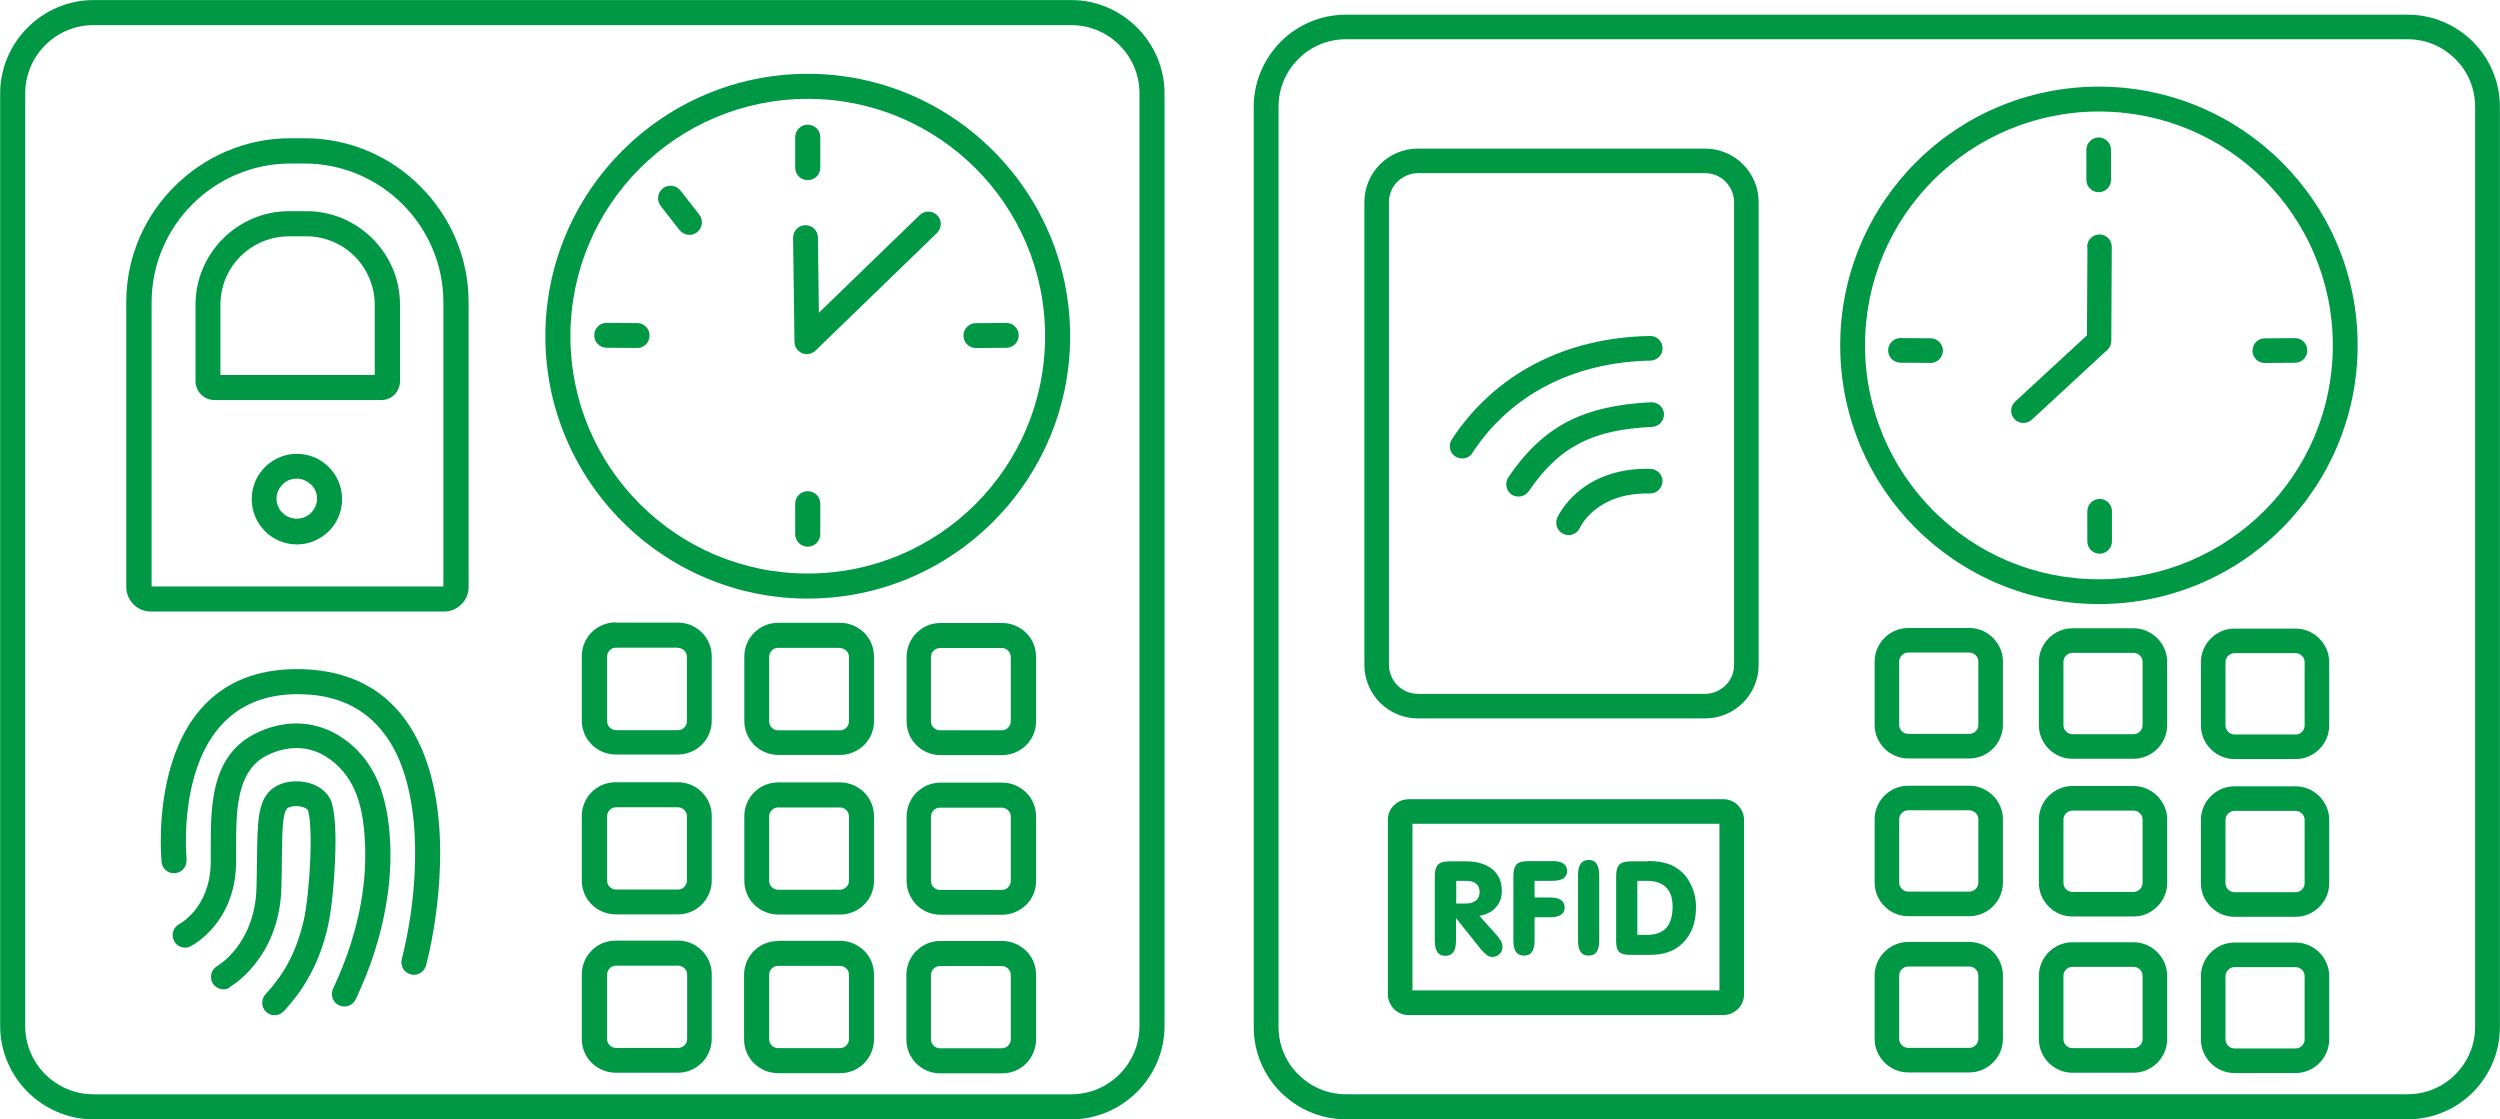
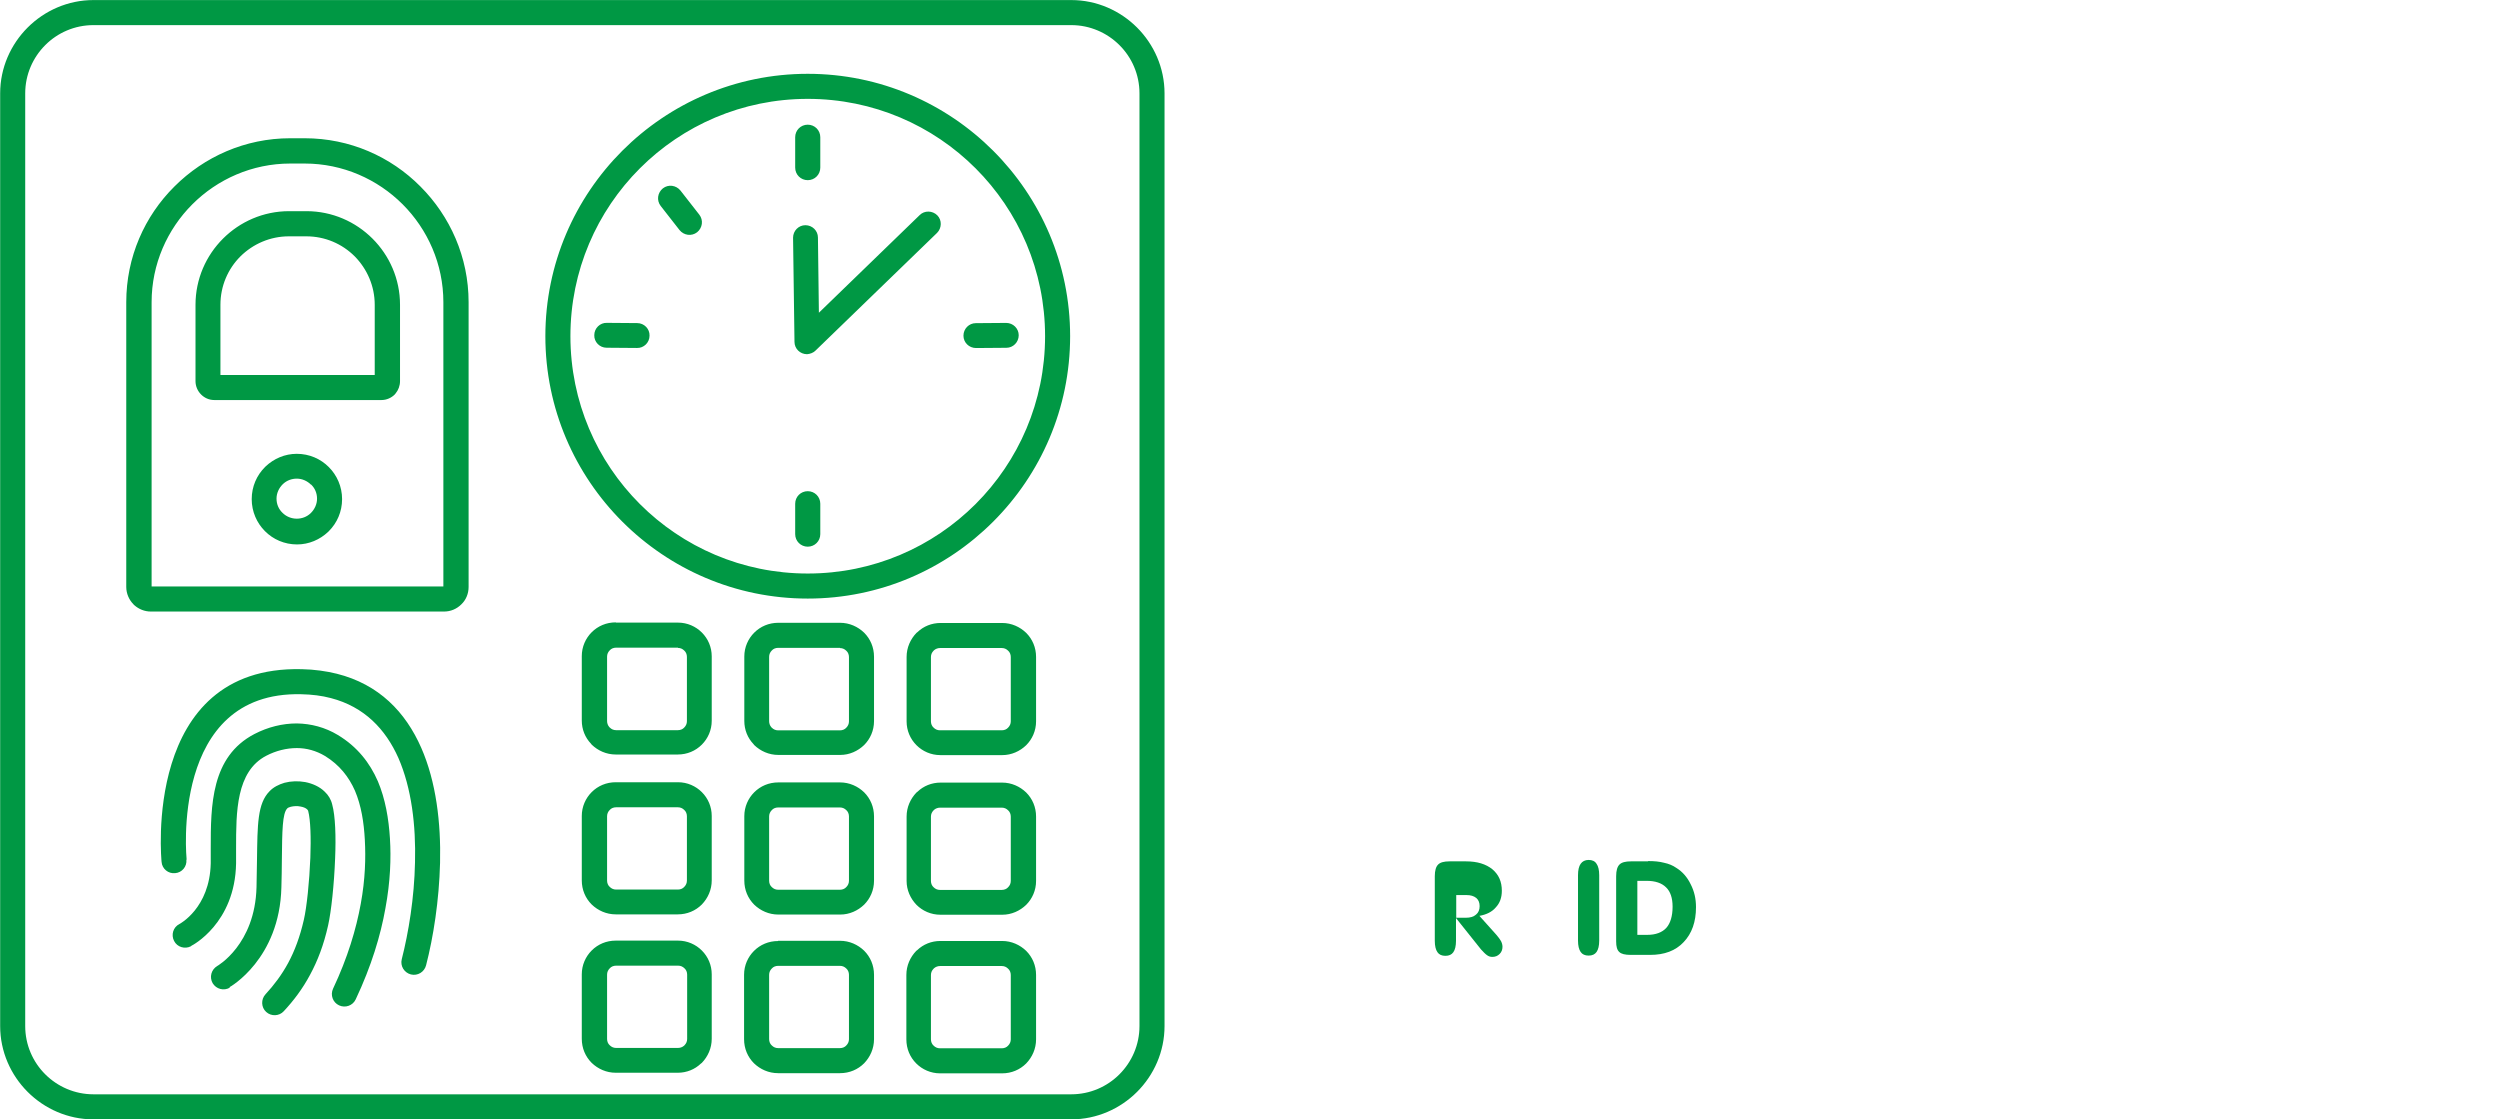
<svg xmlns="http://www.w3.org/2000/svg" xml:space="preserve" width="7.712in" height="3.453in" version="1.1" style="shape-rendering:geometricPrecision; text-rendering:geometricPrecision; image-rendering:optimizeQuality; fill-rule:evenodd; clip-rule:evenodd" viewBox="0 0 422.04 188.99">
  <defs>
    <style type="text/css">
   
    .fil0 {fill:#009844;fill-rule:nonzero}
   
  </style>
  </defs>
  <g id="Layer_x0020_1">
    <g id="_2085097034992">
      <g>
-         <path class="fil0" d="M227.2 2.48l179.3 0c4.27,0 8.14,1.75 10.99,4.56 2.81,2.81 4.56,6.72 4.56,10.99l0 155.4c0,4.27 -1.75,8.14 -4.56,10.99 -2.81,2.81 -6.72,4.56 -10.99,4.56l-179.3 0c-4.27,0 -8.14,-1.75 -10.99,-4.56 -2.81,-2.81 -4.56,-6.72 -4.56,-10.99l0 -155.4c0,-4.27 1.75,-8.14 4.56,-10.99 2.81,-2.81 6.72,-4.56 10.99,-4.56zm179.3 4.15l-179.3 0c-3.13,0 -5.98,1.26 -8.02,3.34 -2.08,2.08 -3.34,4.89 -3.34,8.02l0 155.4c0,3.13 1.26,5.98 3.34,8.02 2.08,2.08 4.89,3.34 8.02,3.34l179.3 0c3.13,0 5.98,-1.26 8.02,-3.34 2.08,-2.08 3.34,-4.89 3.34,-8.02l0 -155.4c0,-3.13 -1.26,-5.98 -3.34,-8.02 -2.08,-2.08 -4.89,-3.34 -8.02,-3.34zm-29.27 152.51l10.34 0c1.55,0 2.97,0.65 3.99,1.67 1.02,1.02 1.67,2.44 1.67,3.99l0 10.71c0,1.55 -0.65,2.97 -1.67,3.99 -1.02,1.02 -2.44,1.67 -3.99,1.67l-10.34 0c-1.55,0 -2.97,-0.65 -3.99,-1.67 -1.02,-1.02 -1.67,-2.44 -1.67,-3.99l0 -10.71c0,-1.55 0.65,-2.97 1.67,-3.99 1.02,-1.02 2.44,-1.67 3.99,-1.67zm10.34 4.15l-10.34 0c-0.41,0 -0.77,0.16 -1.06,0.45 -0.29,0.29 -0.45,0.65 -0.45,1.06l0 10.71c0,0.41 0.16,0.77 0.45,1.06 0.29,0.29 0.65,0.45 1.06,0.45l10.34 0c0.41,0 0.77,-0.16 1.06,-0.45 0.29,-0.29 0.45,-0.65 0.45,-1.06l0 -10.71c0,-0.41 -0.16,-0.77 -0.45,-1.06 -0.29,-0.29 -0.65,-0.45 -1.06,-0.45zm-10.34 -30.53l10.34 0c1.55,0 2.97,0.65 3.99,1.67 1.02,1.02 1.67,2.44 1.67,3.99l0 10.71c0,1.55 -0.65,2.97 -1.67,3.99 -1.02,1.02 -2.44,1.67 -3.99,1.67l-10.34 0c-1.55,0 -2.97,-0.65 -3.99,-1.67 -1.02,-1.02 -1.67,-2.44 -1.67,-3.99l0 -10.71c0,-1.55 0.65,-2.97 1.67,-3.99 1.02,-1.02 2.44,-1.67 3.99,-1.67zm10.34 4.15l-10.34 0c-0.41,0 -0.77,0.16 -1.06,0.45 -0.29,0.29 -0.45,0.65 -0.45,1.06l0 10.71c0,0.41 0.16,0.77 0.45,1.06 0.29,0.29 0.65,0.45 1.06,0.45l10.34 0c0.41,0 0.77,-0.16 1.06,-0.45 0.29,-0.29 0.45,-0.65 0.45,-1.06l0 -10.71c0,-0.41 -0.16,-0.77 -0.45,-1.06 -0.29,-0.29 -0.65,-0.45 -1.06,-0.45zm-10.34 -30.78l10.34 0c1.55,0 2.97,0.65 3.99,1.67 1.02,1.02 1.67,2.44 1.67,3.99l0 10.71c0,1.55 -0.65,2.97 -1.67,3.99 -1.02,1.02 -2.44,1.67 -3.99,1.67l-10.34 0c-1.55,0 -2.97,-0.65 -3.99,-1.67 -1.02,-1.02 -1.67,-2.44 -1.67,-3.99l0 -10.71c0,-1.55 0.65,-2.97 1.67,-3.99 1.02,-1.02 2.44,-1.67 3.99,-1.67zm10.34 4.15l-10.34 0c-0.41,0 -0.77,0.16 -1.06,0.45 -0.29,0.29 -0.45,0.65 -0.45,1.06l0 10.71c0,0.41 0.16,0.77 0.45,1.06 0.29,0.29 0.65,0.45 1.06,0.45l10.34 0c0.41,0 0.77,-0.16 1.06,-0.45 0.29,-0.29 0.45,-0.65 0.45,-1.06l0 -10.71c0,-0.41 -0.16,-0.77 -0.45,-1.06 -0.29,-0.29 -0.65,-0.45 -1.06,-0.45zm-37.7 48.81l10.34 0c1.55,0 2.97,0.65 3.99,1.67 1.02,1.02 1.67,2.44 1.67,3.99l0 10.71c0,1.55 -0.65,2.97 -1.67,3.99 -1.02,1.02 -2.44,1.67 -3.99,1.67l-10.34 0c-1.55,0 -2.97,-0.65 -3.99,-1.67 -1.02,-1.02 -1.67,-2.44 -1.67,-3.99l0 -10.71c0,-1.55 0.65,-2.97 1.67,-3.99 1.02,-1.02 2.44,-1.67 3.99,-1.67zm10.34 4.15l-10.34 0c-0.41,0 -0.77,0.16 -1.06,0.45 -0.29,0.29 -0.45,0.65 -0.45,1.06l0 10.71c0,0.41 0.16,0.77 0.45,1.06 0.29,0.29 0.65,0.45 1.06,0.45l10.34 0c0.41,0 0.77,-0.16 1.06,-0.45 0.29,-0.29 0.45,-0.65 0.45,-1.06l0 -10.71c0,-0.41 -0.16,-0.77 -0.45,-1.06 -0.29,-0.29 -0.65,-0.45 -1.06,-0.45zm-10.34 -30.53l10.34 0c1.55,0 2.97,0.65 3.99,1.67 1.02,1.02 1.67,2.44 1.67,3.99l0 10.71c0,1.55 -0.65,2.97 -1.67,3.99 -1.02,1.02 -2.44,1.67 -3.99,1.67l-10.34 0c-1.55,0 -2.97,-0.65 -3.99,-1.67 -1.02,-1.02 -1.67,-2.44 -1.67,-3.99l0 -10.71c0,-1.55 0.65,-2.97 1.67,-3.99 1.02,-1.02 2.44,-1.67 3.99,-1.67zm10.34 4.15l-10.34 0c-0.41,0 -0.77,0.16 -1.06,0.45 -0.29,0.29 -0.45,0.65 -0.45,1.06l0 10.71c0,0.41 0.16,0.77 0.45,1.06 0.29,0.29 0.65,0.45 1.06,0.45l10.34 0c0.41,0 0.77,-0.16 1.06,-0.45 0.29,-0.29 0.45,-0.65 0.45,-1.06l0 -10.71c0,-0.41 -0.16,-0.77 -0.45,-1.06 -0.29,-0.29 -0.65,-0.45 -1.06,-0.45zm-10.34 -30.78l10.34 0c1.55,0 2.97,0.65 3.99,1.67 1.02,1.02 1.67,2.44 1.67,3.99l0 10.71c0,1.55 -0.65,2.97 -1.67,3.99 -1.02,1.02 -2.44,1.67 -3.99,1.67l-10.34 0c-1.55,0 -2.97,-0.65 -3.99,-1.67 -1.02,-1.02 -1.67,-2.44 -1.67,-3.99l0 -10.71c0,-1.55 0.65,-2.97 1.67,-3.99 1.02,-1.02 2.44,-1.67 3.99,-1.67zm10.34 4.15l-10.34 0c-0.41,0 -0.77,0.16 -1.06,0.45 -0.29,0.29 -0.45,0.65 -0.45,1.06l0 10.71c0,0.41 0.16,0.77 0.45,1.06 0.29,0.29 0.65,0.45 1.06,0.45l10.34 0c0.41,0 0.77,-0.16 1.06,-0.45 0.29,-0.29 0.45,-0.65 0.45,-1.06l0 -10.71c0,-0.41 -0.16,-0.77 -0.45,-1.06 -0.29,-0.29 -0.65,-0.45 -1.06,-0.45zm-38.07 48.81l10.34 0c1.55,0 2.97,0.65 3.99,1.67 1.02,1.02 1.67,2.44 1.67,3.99l0 10.71c0,1.55 -0.65,2.97 -1.67,3.99 -1.02,1.02 -2.44,1.67 -3.99,1.67l-10.34 0c-1.55,0 -2.97,-0.65 -3.99,-1.67 -1.02,-1.02 -1.67,-2.44 -1.67,-3.99l0 -10.71c0,-1.55 0.65,-2.97 1.67,-3.99 1.02,-1.02 2.44,-1.67 3.99,-1.67zm10.34 4.15l-10.34 0c-0.41,0 -0.77,0.16 -1.06,0.45 -0.29,0.29 -0.45,0.65 -0.45,1.06l0 10.71c0,0.41 0.16,0.77 0.45,1.06 0.29,0.29 0.65,0.45 1.06,0.45l10.34 0c0.41,0 0.77,-0.16 1.06,-0.45 0.29,-0.29 0.45,-0.65 0.45,-1.06l0 -10.71c0,-0.41 -0.16,-0.77 -0.45,-1.06 -0.29,-0.29 -0.65,-0.45 -1.06,-0.45zm-10.34 -30.53l10.34 0c1.55,0 2.97,0.65 3.99,1.67 1.02,1.02 1.67,2.44 1.67,3.99l0 10.71c0,1.55 -0.65,2.97 -1.67,3.99 -1.02,1.02 -2.44,1.67 -3.99,1.67l-10.34 0c-1.55,0 -2.97,-0.65 -3.99,-1.67 -1.02,-1.02 -1.67,-2.44 -1.67,-3.99l0 -10.71c0,-1.55 0.65,-2.97 1.67,-3.99 1.02,-1.02 2.44,-1.67 3.99,-1.67zm10.34 4.15l-10.34 0c-0.41,0 -0.77,0.16 -1.06,0.45 -0.29,0.29 -0.45,0.65 -0.45,1.06l0 10.71c0,0.41 0.16,0.77 0.45,1.06 0.29,0.29 0.65,0.45 1.06,0.45l10.34 0c0.41,0 0.77,-0.16 1.06,-0.45 0.29,-0.29 0.45,-0.65 0.45,-1.06l0 -10.71c0,-0.41 -0.16,-0.77 -0.45,-1.06 -0.29,-0.29 -0.65,-0.45 -1.06,-0.45zm-10.34 -30.78l10.34 0c1.55,0 2.97,0.65 3.99,1.67 1.02,1.02 1.67,2.44 1.67,3.99l0 10.71c0,1.55 -0.65,2.97 -1.67,3.99 -1.02,1.02 -2.44,1.67 -3.99,1.67l-10.34 0c-1.55,0 -2.97,-0.65 -3.99,-1.67 -1.02,-1.02 -1.67,-2.44 -1.67,-3.99l0 -10.71c0,-1.55 0.65,-2.97 1.67,-3.99 1.02,-1.02 2.44,-1.67 3.99,-1.67zm10.34 4.15l-10.34 0c-0.41,0 -0.77,0.16 -1.06,0.45 -0.29,0.29 -0.45,0.65 -0.45,1.06l0 10.71c0,0.41 0.16,0.77 0.45,1.06 0.29,0.29 0.65,0.45 1.06,0.45l10.34 0c0.41,0 0.77,-0.16 1.06,-0.45 0.29,-0.29 0.45,-0.65 0.45,-1.06l0 -10.71c0,-0.41 -0.16,-0.77 -0.45,-1.06 -0.29,-0.29 -0.65,-0.45 -1.06,-0.45zm-93.11 -85.09l48.49 0c2.48,0 4.76,1.02 6.39,2.65 1.63,1.63 2.65,3.91 2.65,6.39l0 78.13c0,2.48 -1.02,4.76 -2.65,6.39 -1.63,1.63 -3.91,2.65 -6.39,2.65l-48.49 0c-2.48,0 -4.76,-1.02 -6.39,-2.65 -1.63,-1.63 -2.65,-3.91 -2.65,-6.39l0 -78.13c0,-2.48 1.02,-4.76 2.65,-6.39 1.63,-1.63 3.91,-2.65 6.39,-2.65zm48.49 4.15l-48.49 0c-1.34,0 -2.56,0.57 -3.46,1.43 -0.9,0.9 -1.43,2.12 -1.43,3.46l0 78.13c0,1.34 0.57,2.56 1.43,3.46 0.9,0.9 2.12,1.43 3.46,1.43l48.49 0c1.34,0 2.56,-0.57 3.46,-1.43 0.9,-0.9 1.43,-2.12 1.43,-3.46l0 -78.13c0,-1.34 -0.57,-2.56 -1.43,-3.46 -0.9,-0.9 -2.12,-1.43 -3.46,-1.43zm64.37 -3.95c0,-1.14 0.94,-2.08 2.08,-2.08 1.14,0 2.08,0.94 2.08,2.08l0 5.09c0,1.14 -0.94,2.08 -2.08,2.08 -1.14,0 -2.08,-0.94 -2.08,-2.08l0 -5.09zm0.16 61.03c0,-1.14 0.94,-2.08 2.08,-2.08 1.14,0 2.08,0.94 2.08,2.08l0 5.09c0,1.14 -0.94,2.08 -2.08,2.08 -1.14,0 -2.08,-0.94 -2.08,-2.08l0 -5.09zm-31.55 -25.08c-1.14,0 -2.08,-0.94 -2.08,-2.08 0,-1.14 0.94,-2.08 2.08,-2.08l5.09 0.04c1.14,0 2.08,0.94 2.08,2.08 0,1.14 -0.94,2.08 -2.08,2.08l-5.09 -0.04zm66.61 -4.15c1.14,0 2.08,0.9 2.08,2.08 0,1.14 -0.9,2.08 -2.08,2.08l-5.09 0.04c-1.14,0 -2.08,-0.9 -2.08,-2.08 0,-1.14 0.9,-2.08 2.08,-2.08l5.09 -0.04zm-33.1 -42.46c12.05,0 23,4.89 30.9,12.78 7.9,7.9 12.78,18.81 12.78,30.9 0,12.05 -4.89,23 -12.78,30.9 -7.9,7.9 -18.81,12.78 -30.9,12.78 -12.05,0 -23,-4.89 -30.9,-12.78 -7.9,-7.9 -12.78,-18.81 -12.78,-30.9 0,-12.05 4.89,-23 12.78,-30.9 7.9,-7.9 18.81,-12.78 30.9,-12.78zm27.93 15.76c-7.17,-7.17 -17.02,-11.56 -27.93,-11.56 -10.91,0 -20.8,4.44 -27.93,11.56 -7.17,7.17 -11.56,17.02 -11.56,27.93 0,10.91 4.44,20.8 11.56,27.93 7.17,7.17 17.02,11.56 27.93,11.56 10.91,0 20.8,-4.44 27.93,-11.56 7.17,-7.17 11.56,-17.02 11.56,-27.93 0,-10.91 -4.44,-20.8 -11.56,-27.93zm-29.92 11.28c0,-1.14 0.94,-2.08 2.08,-2.08 1.14,0 2.08,0.94 2.08,2.08l-0.08 15.88c0,0.61 -0.24,1.14 -0.65,1.51l0 0 -12.78 11.81c-0.85,0.77 -2.16,0.73 -2.93,-0.12 -0.77,-0.85 -0.73,-2.16 0.12,-2.93l12.13 -11.2 0.08 -14.94 -0.04 0zm-114.6 93.27l53.21 0c0.94,0 1.83,0.41 2.44,1.02l0 0c0.61,0.65 1.02,1.51 1.02,2.44l0 29.52c0,0.94 -0.41,1.83 -1.02,2.44l0 0c-0.65,0.61 -1.51,1.02 -2.44,1.02l-53.21 0c-0.94,0 -1.83,-0.41 -2.44,-1.02l0 0c-0.61,-0.65 -1.02,-1.51 -1.02,-2.44l0 -29.52c0,-0.98 0.41,-1.83 1.02,-2.44 0.04,-0.04 0.12,-0.12 0.2,-0.16 0.61,-0.53 1.43,-0.85 2.28,-0.85l-0.04 0zm52.52 4.15l-51.83 0 0 28.13 51.83 0 0 -28.13zm-41.69 -62.62c-0.61,0.98 -1.91,1.22 -2.89,0.61 -0.98,-0.61 -1.22,-1.91 -0.61,-2.89 3.62,-5.5 8.39,-9.81 14.09,-12.78 5.62,-2.93 12.17,-4.56 19.38,-4.68 1.14,-0.04 2.08,0.9 2.12,2.04 0.04,1.14 -0.9,2.08 -2.04,2.12 -6.55,0.12 -12.46,1.59 -17.55,4.23 -5.09,2.65 -9.32,6.47 -12.54,11.36l0.04 -0zm9.49 6.47c-0.65,0.94 -1.95,1.18 -2.89,0.57 -0.94,-0.65 -1.18,-1.95 -0.57,-2.89 3.09,-4.56 6.39,-7.61 10.3,-9.57 3.91,-1.95 8.35,-2.85 13.8,-3.13 1.14,-0.04 2.12,0.81 2.2,1.95 0.04,1.14 -0.81,2.12 -1.95,2.2 -4.93,0.24 -8.83,1.02 -12.13,2.69 -3.3,1.67 -6.07,4.23 -8.75,8.18l-0 0zm8.63 6.19c-0.49,1.06 -1.71,1.51 -2.77,1.02 -1.06,-0.49 -1.51,-1.71 -1.02,-2.77 0,-0.04 3.7,-8.51 15.71,-8.22 1.14,0.04 2.08,0.98 2.04,2.12 -0.04,1.14 -0.98,2.08 -2.12,2.04 -9.2,-0.2 -11.81,5.78 -11.85,5.82z" />
-         <path class="fil0" d="M245.8 154.95l0 3.91c0,0.85 -0.16,1.51 -0.45,1.91 -0.29,0.41 -0.73,0.61 -1.34,0.61 -0.61,0 -1.06,-0.2 -1.34,-0.61 -0.29,-0.41 -0.45,-1.06 -0.45,-1.91l0 -10.91c0,-0.98 0.2,-1.63 0.57,-1.99 0.37,-0.37 1.02,-0.53 1.91,-0.53l2.81 0c1.87,0 3.34,0.45 4.44,1.34 1.06,0.9 1.59,2.08 1.59,3.62 0,1.14 -0.33,2.08 -1.02,2.81 -0.65,0.77 -1.59,1.22 -2.77,1.43l2.85 3.18c0.37,0.41 0.61,0.77 0.81,1.1 0.16,0.33 0.24,0.65 0.24,0.94 0,0.49 -0.16,0.9 -0.49,1.22 -0.33,0.33 -0.73,0.49 -1.22,0.49 -0.33,0 -0.61,-0.08 -0.9,-0.29 -0.29,-0.2 -0.61,-0.53 -1.02,-0.98l-4.19 -5.25 -0.04 -0.08zm0 -2.4l1.67 0c0.73,0 1.3,-0.16 1.71,-0.53 0.41,-0.33 0.61,-0.81 0.61,-1.43 0,-0.61 -0.2,-1.06 -0.57,-1.38 -0.41,-0.33 -0.94,-0.49 -1.67,-0.49l-1.71 0 0 3.83 -0.04 0z" />
-         <path id="_1" class="fil0" d="M262 145.38c0.85,0 1.51,0.12 1.91,0.41 0.41,0.29 0.65,0.69 0.65,1.26 0,0.57 -0.2,0.98 -0.65,1.26 -0.41,0.29 -1.06,0.41 -1.91,0.41l-2.93 0 0 2.81 2.52 0c0.85,0 1.51,0.12 1.91,0.41 0.41,0.29 0.65,0.69 0.65,1.26 0,0.57 -0.2,0.98 -0.65,1.26 -0.41,0.29 -1.06,0.41 -1.91,0.41l-2.52 0 0 3.95c0,0.85 -0.16,1.51 -0.45,1.91 -0.29,0.41 -0.73,0.61 -1.34,0.61 -0.61,0 -1.06,-0.2 -1.34,-0.61 -0.29,-0.41 -0.45,-1.06 -0.45,-1.91l0 -10.91c0,-0.98 0.2,-1.63 0.57,-1.99 0.37,-0.37 1.02,-0.53 1.91,-0.53l4.03 0 0 -0z" />
+         <path class="fil0" d="M245.8 154.95l0 3.91c0,0.85 -0.16,1.51 -0.45,1.91 -0.29,0.41 -0.73,0.61 -1.34,0.61 -0.61,0 -1.06,-0.2 -1.34,-0.61 -0.29,-0.41 -0.45,-1.06 -0.45,-1.91l0 -10.91c0,-0.98 0.2,-1.63 0.57,-1.99 0.37,-0.37 1.02,-0.53 1.91,-0.53l2.81 0c1.87,0 3.34,0.45 4.44,1.34 1.06,0.9 1.59,2.08 1.59,3.62 0,1.14 -0.33,2.08 -1.02,2.81 -0.65,0.77 -1.59,1.22 -2.77,1.43l2.85 3.18c0.37,0.41 0.61,0.77 0.81,1.1 0.16,0.33 0.24,0.65 0.24,0.94 0,0.49 -0.16,0.9 -0.49,1.22 -0.33,0.33 -0.73,0.49 -1.22,0.49 -0.33,0 -0.61,-0.08 -0.9,-0.29 -0.29,-0.2 -0.61,-0.53 -1.02,-0.98l-4.19 -5.25 -0.04 -0.08zl1.67 0c0.73,0 1.3,-0.16 1.71,-0.53 0.41,-0.33 0.61,-0.81 0.61,-1.43 0,-0.61 -0.2,-1.06 -0.57,-1.38 -0.41,-0.33 -0.94,-0.49 -1.67,-0.49l-1.71 0 0 3.83 -0.04 0z" />
        <path id="_2" class="fil0" d="M269.98 158.82c0,0.85 -0.16,1.51 -0.45,1.91 -0.29,0.41 -0.73,0.61 -1.34,0.61 -0.61,0 -1.06,-0.2 -1.34,-0.61 -0.29,-0.41 -0.45,-1.06 -0.45,-1.91l0 -11.07c0,-0.85 0.16,-1.51 0.45,-1.91 0.29,-0.41 0.73,-0.65 1.34,-0.65 0.61,0 1.06,0.2 1.34,0.65 0.29,0.41 0.45,1.06 0.45,1.91l0 11.07z" />
        <path id="_3" class="fil0" d="M276.46 157.84l1.63 0c1.43,0 2.52,-0.41 3.22,-1.18 0.69,-0.77 1.06,-1.99 1.06,-3.58 0,-1.47 -0.37,-2.56 -1.1,-3.26 -0.73,-0.73 -1.83,-1.1 -3.26,-1.1l-1.59 0 0 9.12 0.04 0zm1.79 -12.46c1.02,0 1.91,0.08 2.69,0.29 0.77,0.16 1.47,0.45 2.04,0.85 1.06,0.65 1.87,1.59 2.44,2.77 0.61,1.18 0.9,2.44 0.9,3.87 0,2.48 -0.69,4.44 -2.08,5.9 -1.38,1.47 -3.26,2.16 -5.66,2.16l-3.3 0c-0.94,0 -1.59,-0.16 -1.91,-0.49 -0.37,-0.33 -0.53,-0.9 -0.53,-1.79l0 -10.99c0,-0.98 0.2,-1.63 0.57,-1.99 0.37,-0.37 1.02,-0.53 1.91,-0.53l2.89 0 0.04 -0.04z" />
      </g>
      <path class="fil0" d="M134.23 23.17c0,-1.18 0.94,-2.12 2.12,-2.12 1.18,0 2.12,0.94 2.12,2.12l0 5.13c0,1.18 -0.94,2.12 -2.12,2.12 -1.18,0 -2.12,-0.94 -2.12,-2.12l0 -5.13zm0 61.88c0,-1.18 0.94,-2.12 2.12,-2.12 1.18,0 2.12,0.94 2.12,2.12l0 5.13c0,1.18 -0.94,2.12 -2.12,2.12 -1.18,0 -2.12,-0.94 -2.12,-2.12l0 -5.13zm-31.84 -26.34c-1.18,0 -2.12,-0.98 -2.08,-2.12 0,-1.18 0.98,-2.12 2.12,-2.08l5.13 0.04c1.18,0 2.12,0.98 2.08,2.12 0,1.18 -0.98,2.12 -2.12,2.08l-5.13 -0.04zm67.46 -4.19c1.18,0 2.12,0.94 2.12,2.08 0,1.18 -0.94,2.12 -2.08,2.12l-5.13 0.04c-1.18,0 -2.12,-0.94 -2.12,-2.08 0,-1.18 0.94,-2.12 2.08,-2.12l5.13 -0.04zm-154.1 -54.51l165.09 0c4.32,0 8.26,1.79 11.11,4.64 2.85,2.85 4.64,6.8 4.64,11.11l0 157.48c0,4.32 -1.79,8.26 -4.64,11.11 -2.85,2.85 -6.8,4.64 -11.11,4.64l-165.09 0c-4.32,0 -8.26,-1.79 -11.11,-4.64 -2.85,-2.85 -4.64,-6.8 -4.64,-11.11l0 -157.48c0,-4.32 1.79,-8.26 4.64,-11.11 2.85,-2.85 6.8,-4.64 11.11,-4.64zm165.09 4.23l-165.09 0c-3.18,0 -6.07,1.3 -8.14,3.38 -2.08,2.08 -3.38,4.97 -3.38,8.14l0 157.48c0,3.18 1.3,6.07 3.38,8.14 2.08,2.08 4.97,3.38 8.14,3.38l165.09 0c3.18,0 6.07,-1.3 8.14,-3.38 2.08,-2.08 3.38,-4.97 3.38,-8.14l0 -157.48c0,-3.18 -1.3,-6.07 -3.38,-8.14 -2.08,-2.08 -4.97,-3.38 -8.14,-3.38zm-76.86 100.88l10.46 0c1.59,0 3.01,0.65 4.03,1.67l0 0c1.06,1.06 1.67,2.48 1.67,4.03l0 10.87c0,1.59 -0.65,3.01 -1.67,4.03l0 0 0 0c-1.06,1.06 -2.48,1.67 -4.07,1.67l-10.46 0c-1.59,0 -3.01,-0.65 -4.07,-1.67 -0.04,-0.04 -0.08,-0.08 -0.12,-0.16 -0.98,-1.02 -1.55,-2.4 -1.55,-3.91l0 -10.87c0,-1.59 0.65,-3.01 1.67,-4.03l0 0 0 0c1.06,-1.06 2.48,-1.67 4.07,-1.67l0.04 0.04zm10.46 4.23l-10.46 0c-0.41,0 -0.81,0.16 -1.06,0.45l0 0c-0.29,0.29 -0.45,0.65 -0.45,1.06l0 10.87c0,0.37 0.12,0.73 0.37,1.02l0.08 0.08c0.29,0.29 0.65,0.45 1.06,0.45l10.46 0c0.41,0 0.81,-0.16 1.06,-0.45l0 0c0.29,-0.29 0.45,-0.65 0.45,-1.06l0 -10.87c0,-0.41 -0.16,-0.81 -0.45,-1.06 -0.29,-0.29 -0.65,-0.45 -1.06,-0.45l0 -0.04zm-10.46 22.72l10.46 0c1.59,0 3.01,0.65 4.03,1.67l0 0c1.06,1.06 1.67,2.48 1.67,4.03l0 10.87c0,1.59 -0.65,3.01 -1.67,4.07 -1.06,1.06 -2.48,1.67 -4.07,1.67l-10.46 0c-1.59,0 -3.01,-0.65 -4.07,-1.67 -1.06,-1.06 -1.67,-2.48 -1.67,-4.07l0 -10.87c0,-1.59 0.65,-3.01 1.67,-4.03l0 0 0 0c1.06,-1.06 2.48,-1.67 4.07,-1.67l0.04 0zm10.46 4.23l-10.46 0c-0.41,0 -0.81,0.16 -1.06,0.45l0 0c-0.29,0.29 -0.45,0.65 -0.45,1.06l0 10.87c0,0.41 0.16,0.81 0.45,1.06 0.29,0.29 0.65,0.45 1.06,0.45l10.46 0c0.41,0 0.81,-0.16 1.06,-0.45 0.29,-0.29 0.45,-0.65 0.45,-1.06l0 -10.87c0,-0.41 -0.16,-0.81 -0.45,-1.06 -0.29,-0.29 -0.65,-0.45 -1.06,-0.45zm-10.46 22.51l10.46 0c1.59,0 3.01,0.65 4.03,1.67l0 0c1.06,1.06 1.67,2.48 1.67,4.03l0 10.87c0,1.59 -0.65,3.01 -1.67,4.07 -0.04,0.04 -0.08,0.08 -0.16,0.12 -1.02,0.98 -2.4,1.55 -3.91,1.55l-10.46 0c-1.59,0 -3.01,-0.65 -4.07,-1.67 -1.06,-1.06 -1.67,-2.48 -1.67,-4.07l0 -10.87c0,-1.59 0.65,-3.01 1.67,-4.03l0 0 0 0c1.06,-1.06 2.48,-1.67 4.07,-1.67l0.04 0zm10.46 4.23l-10.46 0c-0.41,0 -0.81,0.16 -1.06,0.45l0 0c-0.29,0.29 -0.45,0.65 -0.45,1.06l0 10.87c0,0.41 0.16,0.81 0.45,1.06 0.29,0.29 0.65,0.45 1.06,0.45l10.46 0c0.37,0 0.73,-0.12 1.02,-0.37l0.08 -0.08c0.29,-0.29 0.45,-0.65 0.45,-1.06l0 -10.87c0,-0.41 -0.16,-0.81 -0.45,-1.06 -0.29,-0.29 -0.65,-0.45 -1.06,-0.45l-0.04 0zm16.9 -57.89l10.46 0c1.59,0 3.01,0.65 4.07,1.67 1.06,1.06 1.67,2.48 1.67,4.07l0 10.87c0,1.59 -0.65,3.01 -1.67,4.03l0 0c-1.06,1.02 -2.48,1.67 -4.03,1.67l-10.46 0c-1.59,0 -3.01,-0.65 -4.07,-1.67 -0.04,-0.04 -0.08,-0.08 -0.12,-0.16 -0.98,-1.02 -1.55,-2.4 -1.55,-3.91l0 -10.87c0,-1.59 0.65,-3.01 1.67,-4.03l0 0 0 0c1.06,-1.06 2.48,-1.67 4.07,-1.67l-0.04 0zm10.46 4.23l-10.46 0c-0.41,0 -0.81,0.16 -1.06,0.45l0 0c-0.29,0.29 -0.45,0.65 -0.45,1.06l0 10.87c0,0.37 0.12,0.73 0.37,1.02l0.08 0.08c0.29,0.29 0.65,0.45 1.06,0.45l10.46 0c0.41,0 0.81,-0.16 1.06,-0.45l0 0c0.29,-0.29 0.45,-0.65 0.45,-1.06l0 -10.87c0,-0.41 -0.16,-0.81 -0.45,-1.06 -0.29,-0.29 -0.65,-0.45 -1.06,-0.45l0 -0.04zm-10.46 22.72l10.46 0c1.59,0 3.01,0.65 4.07,1.67 1.06,1.06 1.67,2.48 1.67,4.07l0 10.87c0,1.59 -0.65,3.01 -1.67,4.03l0 0c-1.06,1.02 -2.48,1.67 -4.03,1.67l-10.46 0c-1.59,0 -3.01,-0.65 -4.07,-1.67 -1.06,-1.06 -1.67,-2.48 -1.67,-4.07l0 -10.87c0,-1.59 0.65,-3.01 1.67,-4.03l0 0 0 0c1.06,-1.06 2.48,-1.67 4.07,-1.67l-0.04 0zm10.46 4.23l-10.46 0c-0.41,0 -0.81,0.16 -1.06,0.45l0 0c-0.29,0.29 -0.45,0.65 -0.45,1.06l0 10.87c0,0.41 0.16,0.81 0.45,1.06 0.29,0.29 0.65,0.45 1.06,0.45l10.46 0c0.41,0 0.81,-0.16 1.06,-0.45l0 0c0.29,-0.29 0.45,-0.65 0.45,-1.06l0 -10.87c0,-0.41 -0.16,-0.81 -0.45,-1.06 -0.29,-0.29 -0.65,-0.45 -1.06,-0.45zm-10.46 22.51l10.46 0c1.59,0 3.01,0.65 4.07,1.67 1.06,1.06 1.67,2.48 1.67,4.07l0 10.87c0,1.59 -0.65,3.01 -1.67,4.07 -1.06,1.06 -2.48,1.67 -4.07,1.67l-10.46 0c-1.59,0 -3.01,-0.65 -4.07,-1.67 -1.06,-1.06 -1.67,-2.48 -1.67,-4.07l0 -10.87c0,-1.59 0.65,-3.01 1.67,-4.03l0 0 0 0c1.06,-1.06 2.48,-1.67 4.07,-1.67l0 -0.04zm10.46 4.23l-10.46 0c-0.41,0 -0.81,0.16 -1.06,0.45l0 0c-0.29,0.29 -0.45,0.65 -0.45,1.06l0 10.87c0,0.41 0.16,0.81 0.45,1.06 0.29,0.29 0.65,0.45 1.06,0.45l10.46 0c0.41,0 0.81,-0.16 1.06,-0.45 0.29,-0.29 0.45,-0.65 0.45,-1.06l0 -10.87c0,-0.41 -0.16,-0.81 -0.45,-1.06 -0.29,-0.29 -0.65,-0.45 -1.06,-0.45zm16.9 -57.89l10.46 0c1.59,0 3.01,0.65 4.07,1.67 1.06,1.06 1.67,2.48 1.67,4.07l0 10.87c0,1.59 -0.65,3.01 -1.67,4.03l0 0c-1.06,1.02 -2.48,1.67 -4.03,1.67l-10.46 0c-1.59,0 -3.01,-0.65 -4.03,-1.67l0 0c-1.06,-1.06 -1.67,-2.48 -1.67,-4.03l0 -10.87c0,-1.59 0.65,-3.01 1.67,-4.07 0.04,-0.04 0.08,-0.08 0.16,-0.12 1.02,-0.98 2.4,-1.55 3.91,-1.55l-0.08 0zm10.46 4.23l-10.46 0c-0.37,0 -0.73,0.12 -1.02,0.37l-0.08 0.08c-0.29,0.29 -0.45,0.65 -0.45,1.06l0 10.87c0,0.41 0.16,0.81 0.45,1.06 0.29,0.29 0.65,0.45 1.06,0.45l10.46 0c0.41,0 0.81,-0.16 1.06,-0.45l0 0c0.29,-0.29 0.45,-0.65 0.45,-1.06l0 -10.87c0,-0.41 -0.16,-0.81 -0.45,-1.06 -0.29,-0.29 -0.65,-0.45 -1.06,-0.45l0.04 0zm-10.46 22.72l10.46 0c1.59,0 3.01,0.65 4.07,1.67 1.06,1.06 1.67,2.48 1.67,4.07l0 10.87c0,1.59 -0.65,3.01 -1.67,4.03l0 0c-1.06,1.02 -2.48,1.67 -4.03,1.67l-10.46 0c-1.59,0 -3.01,-0.65 -4.03,-1.67l0 0c-1.02,-1.06 -1.67,-2.48 -1.67,-4.03l0 -10.87c0,-1.59 0.65,-3.01 1.67,-4.07 0.04,-0.04 0.08,-0.08 0.16,-0.12 1.02,-0.98 2.4,-1.55 3.91,-1.55l-0.08 0zm10.46 4.23l-10.46 0c-0.37,0 -0.73,0.12 -1.02,0.37l-0.08 0.08c-0.29,0.29 -0.45,0.65 -0.45,1.06l0 10.87c0,0.41 0.16,0.81 0.45,1.06l0 0c0.29,0.29 0.65,0.45 1.06,0.45l10.46 0c0.41,0 0.81,-0.16 1.06,-0.45l0 0c0.29,-0.29 0.45,-0.65 0.45,-1.06l0 -10.87c0,-0.41 -0.16,-0.81 -0.45,-1.06 -0.29,-0.29 -0.65,-0.45 -1.06,-0.45l0.04 0zm-10.46 22.51l10.46 0c1.59,0 3.01,0.65 4.07,1.67 1.06,1.06 1.67,2.48 1.67,4.07l0 10.87c0,1.59 -0.65,3.01 -1.67,4.07 -1.06,1.06 -2.48,1.67 -4.07,1.67l-10.46 0c-1.59,0 -3.01,-0.65 -4.03,-1.67l0 0 0 0c-1.06,-1.06 -1.67,-2.48 -1.67,-4.07l0 -10.87c0,-1.59 0.65,-3.01 1.67,-4.07 0.04,-0.04 0.08,-0.08 0.16,-0.12 1.02,-0.98 2.4,-1.55 3.91,-1.55l-0.04 0zm10.46 4.23l-10.46 0c-0.37,0 -0.73,0.12 -1.02,0.37l-0.08 0.08c-0.29,0.29 -0.45,0.65 -0.45,1.06l0 10.87c0,0.41 0.16,0.81 0.45,1.06l0 0c0.29,0.29 0.65,0.45 1.06,0.45l10.46 0c0.41,0 0.81,-0.16 1.06,-0.45 0.29,-0.29 0.45,-0.65 0.45,-1.06l0 -10.87c0,-0.41 -0.16,-0.81 -0.45,-1.06 -0.29,-0.29 -0.65,-0.45 -1.06,-0.45l0.04 0zm-143.63 -64.08l49.3 0 0 -48c0,-6.43 -2.65,-12.3 -6.88,-16.53 -4.23,-4.23 -10.1,-6.88 -16.53,-6.88l-2.44 0c-6.43,0 -12.3,2.65 -16.53,6.88 -4.23,4.23 -6.88,10.1 -6.88,16.53l0 48 -0.04 0zm49.38 4.23l-49.47 0c-1.06,0 -2.04,-0.41 -2.77,-1.06 -0.04,-0.04 -0.12,-0.08 -0.16,-0.16 -0.73,-0.73 -1.22,-1.79 -1.22,-2.93l0 -48.08c0,-7.61 3.09,-14.53 8.14,-19.54 5.01,-5.01 11.93,-8.14 19.54,-8.14l2.44 0c7.61,0 14.53,3.09 19.54,8.14 5.01,5.01 8.14,11.93 8.14,19.54l0 48.08c0,1.14 -0.45,2.2 -1.22,2.93l0 0c-0.77,0.77 -1.79,1.22 -2.93,1.22l-0.04 0zm-24.83 -26.63c2.12,0 4.03,0.85 5.41,2.24 1.38,1.38 2.24,3.3 2.24,5.41 0,2.12 -0.85,4.03 -2.24,5.41 -0.04,0.04 -0.08,0.08 -0.12,0.12 -1.38,1.3 -3.22,2.12 -5.25,2.12 -2.12,0 -4.03,-0.85 -5.41,-2.24l0 0c-1.38,-1.38 -2.24,-3.3 -2.24,-5.41 0,-2.12 0.85,-4.03 2.24,-5.41 0.04,-0.04 0.08,-0.08 0.12,-0.12 1.38,-1.3 3.22,-2.12 5.25,-2.12zm2.4 5.21c-0.61,-0.61 -1.47,-1.02 -2.4,-1.02 -0.9,0 -1.71,0.33 -2.32,0.9l-0.08 0.08c-0.61,0.61 -1.02,1.47 -1.02,2.4 0,0.94 0.37,1.79 1.02,2.4l0 0 0 0c0.61,0.61 1.47,0.98 2.4,0.98 0.9,0 1.71,-0.33 2.32,-0.9l0.08 -0.08c0.61,-0.61 1.02,-1.47 1.02,-2.4 0,-0.94 -0.37,-1.79 -1.02,-2.4l0 0.04zm83.87 -69.37c12.21,0 23.29,4.97 31.31,12.99 8.02,8.02 12.99,19.09 12.99,31.31 0,12.21 -4.97,23.29 -12.99,31.31 -8.02,8.02 -19.09,12.99 -31.31,12.99 -12.21,0 -23.29,-4.97 -31.31,-12.99 -8.02,-8.02 -12.99,-19.09 -12.99,-31.31 0,-12.21 4.97,-23.29 12.99,-31.31 8.02,-8.02 19.09,-12.99 31.31,-12.99zm28.34 15.96c-7.25,-7.25 -17.26,-11.73 -28.34,-11.73 -11.07,0 -21.09,4.48 -28.34,11.73 -7.25,7.25 -11.73,17.26 -11.73,28.34 0,11.07 4.48,21.09 11.73,28.34 7.25,7.25 17.26,11.73 28.34,11.73 11.07,0 21.09,-4.48 28.34,-11.73 7.25,-7.25 11.73,-17.26 11.73,-28.34 0,-11.07 -4.48,-21.09 -11.73,-28.34zm-127.51 34.89l26.06 0 0 -11.85c0,-3.18 -1.3,-6.07 -3.38,-8.18 -2.12,-2.12 -5.01,-3.38 -8.18,-3.38l-2.93 0c-3.18,0 -6.07,1.3 -8.18,3.38 -2.12,2.12 -3.38,5.01 -3.38,8.18l0 11.85 0 0zm27.11 4.23l-28.13 0c-0.9,0 -1.67,-0.37 -2.24,-0.94l0 0c-0.57,-0.57 -0.94,-1.38 -0.94,-2.24l0 -12.91c0,-4.36 1.79,-8.31 4.64,-11.16 2.85,-2.85 6.8,-4.64 11.16,-4.64l2.93 0c4.36,0 8.31,1.79 11.16,4.64 2.85,2.85 4.64,6.8 4.64,11.16l0 12.91c0,0.77 -0.29,1.51 -0.73,2.04 -0.04,0.08 -0.12,0.12 -0.16,0.2 -0.57,0.57 -1.38,0.94 -2.24,0.94l-0.08 0zm69.58 -27.4c0,-1.18 0.94,-2.12 2.08,-2.12 1.18,0 2.12,0.94 2.12,2.08l0.16 12.7 17.02 -16.49c0.81,-0.81 2.16,-0.77 2.97,0.04 0.81,0.81 0.77,2.16 -0.04,2.97l-20.52 19.87 0 0c-0.37,0.37 -0.9,0.57 -1.43,0.61 -1.18,0 -2.12,-0.94 -2.12,-2.08l-0.24 -17.59zm-22.35 -5.37c-0.73,-0.94 -0.53,-2.24 0.37,-2.97 0.94,-0.73 2.24,-0.53 2.97,0.37l3.18 4.07c0.73,0.94 0.53,2.24 -0.37,2.97 -0.94,0.73 -2.24,0.53 -2.97,-0.37l-3.18 -4.07zm-80.08 110.37c0.12,1.14 -0.73,2.2 -1.91,2.28 -1.14,0.12 -2.2,-0.73 -2.28,-1.91 0,-0.08 -3.38,-33.18 23.65,-32.53 2.16,0.04 4.15,0.33 5.94,0.77 7.12,1.79 11.6,6.47 14.25,12.5 2.52,5.74 3.34,12.7 3.18,19.42 -0.16,6.39 -1.14,12.58 -2.36,17.3 -0.29,1.14 -1.43,1.83 -2.56,1.55 -1.14,-0.29 -1.83,-1.43 -1.55,-2.56 1.14,-4.48 2.12,-10.34 2.24,-16.37 0.16,-6.19 -0.57,-12.5 -2.81,-17.63 -2.16,-4.84 -5.74,-8.63 -11.4,-10.1 -1.55,-0.41 -3.18,-0.61 -5.01,-0.65 -22.23,-0.53 -19.34,27.85 -19.34,27.93l-0.04 -0zm0.77 14.62c-1.02,0.53 -2.32,0.16 -2.85,-0.9 -0.53,-1.02 -0.16,-2.32 0.9,-2.85 0,0 5.13,-2.65 5.29,-10.26 0,-0.81 0,-1.63 0,-2.48 0,-7.29 0.04,-15.51 7.37,-19.34 2.28,-1.18 4.72,-1.79 7.17,-1.79 2.4,0.04 4.76,0.65 6.92,1.95 3.3,1.99 5.41,4.72 6.76,7.82 1.26,2.97 1.83,6.31 2.04,9.69l0 0.04c0.2,3.18 0.08,7.17 -0.77,11.73 -0.81,4.56 -2.36,9.73 -5.01,15.35 -0.49,1.06 -1.75,1.51 -2.81,1.02 -1.06,-0.49 -1.51,-1.75 -1.02,-2.81 2.48,-5.25 3.91,-10.1 4.68,-14.33 0.77,-4.19 0.85,-7.82 0.69,-10.75l0 -0.04c-0.16,-2.97 -0.61,-5.82 -1.67,-8.31 -1.02,-2.32 -2.61,-4.36 -5.05,-5.86 -1.51,-0.9 -3.13,-1.34 -4.76,-1.34 -1.75,0 -3.54,0.45 -5.17,1.3 -5.09,2.65 -5.09,9.49 -5.09,15.59 0,0.85 0,1.75 0,2.56 -0.16,10.18 -7.49,13.92 -7.53,13.92l-0.08 0.08zm6.55 7c-1.02,0.57 -2.28,0.24 -2.89,-0.77 -0.57,-1.02 -0.24,-2.28 0.77,-2.89 0,0 6.39,-3.58 6.64,-13.31 0.04,-1.71 0.04,-3.18 0.08,-4.56 0.08,-6.07 0.08,-9.57 2.12,-11.64 0.65,-0.69 1.55,-1.14 2.52,-1.43 1.1,-0.29 2.32,-0.33 3.5,-0.12 1.22,0.24 2.44,0.77 3.3,1.63 0.61,0.57 1.06,1.3 1.26,2.16 0.53,1.91 0.65,5.46 0.49,9.12 -0.16,4.32 -0.65,8.92 -1.18,11.28 -0.73,3.3 -1.79,6.03 -3.05,8.35 -1.26,2.36 -2.77,4.36 -4.44,6.15 -0.77,0.85 -2.12,0.9 -2.97,0.12 -0.85,-0.77 -0.9,-2.12 -0.12,-2.97 1.43,-1.55 2.73,-3.26 3.83,-5.29 1.1,-2.04 1.99,-4.4 2.65,-7.29 0.49,-2.12 0.94,-6.43 1.1,-10.5 0.12,-3.3 0.04,-6.35 -0.37,-7.9 -0.04,-0.08 -0.08,-0.16 -0.16,-0.24 -0.24,-0.24 -0.65,-0.41 -1.14,-0.49 -0.53,-0.12 -1.14,-0.08 -1.63,0.04 -0.29,0.08 -0.49,0.16 -0.61,0.29 -0.81,0.85 -0.85,3.75 -0.9,8.71 0,1.43 -0.04,2.97 -0.08,4.6 -0.29,12.13 -8.71,16.85 -8.75,16.85l0.04 0.12z" />
    </g>
  </g>
</svg>